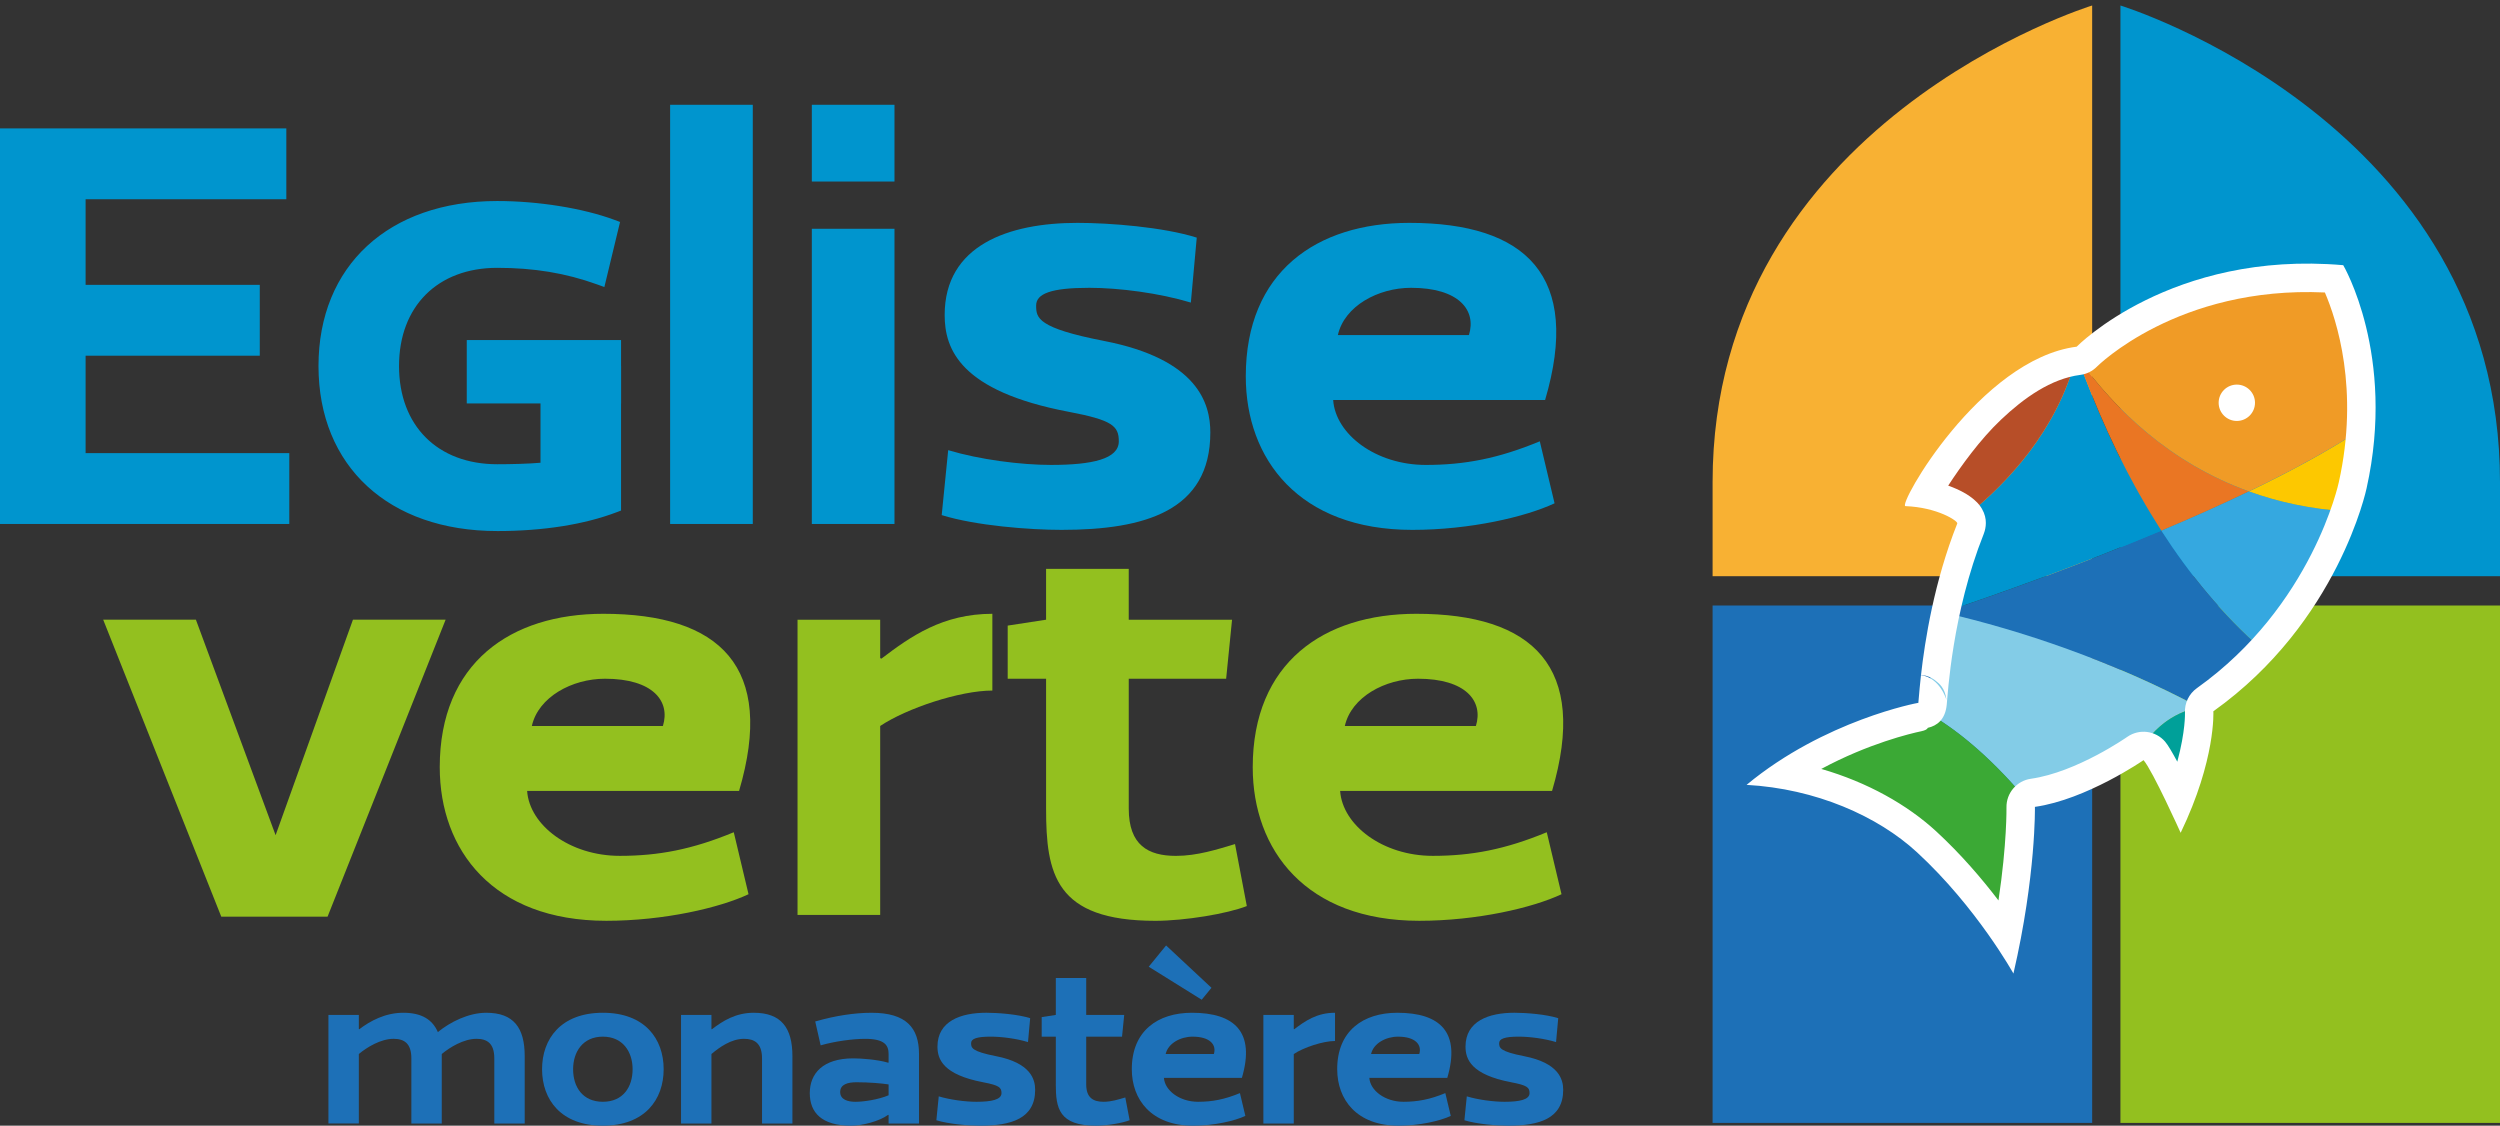
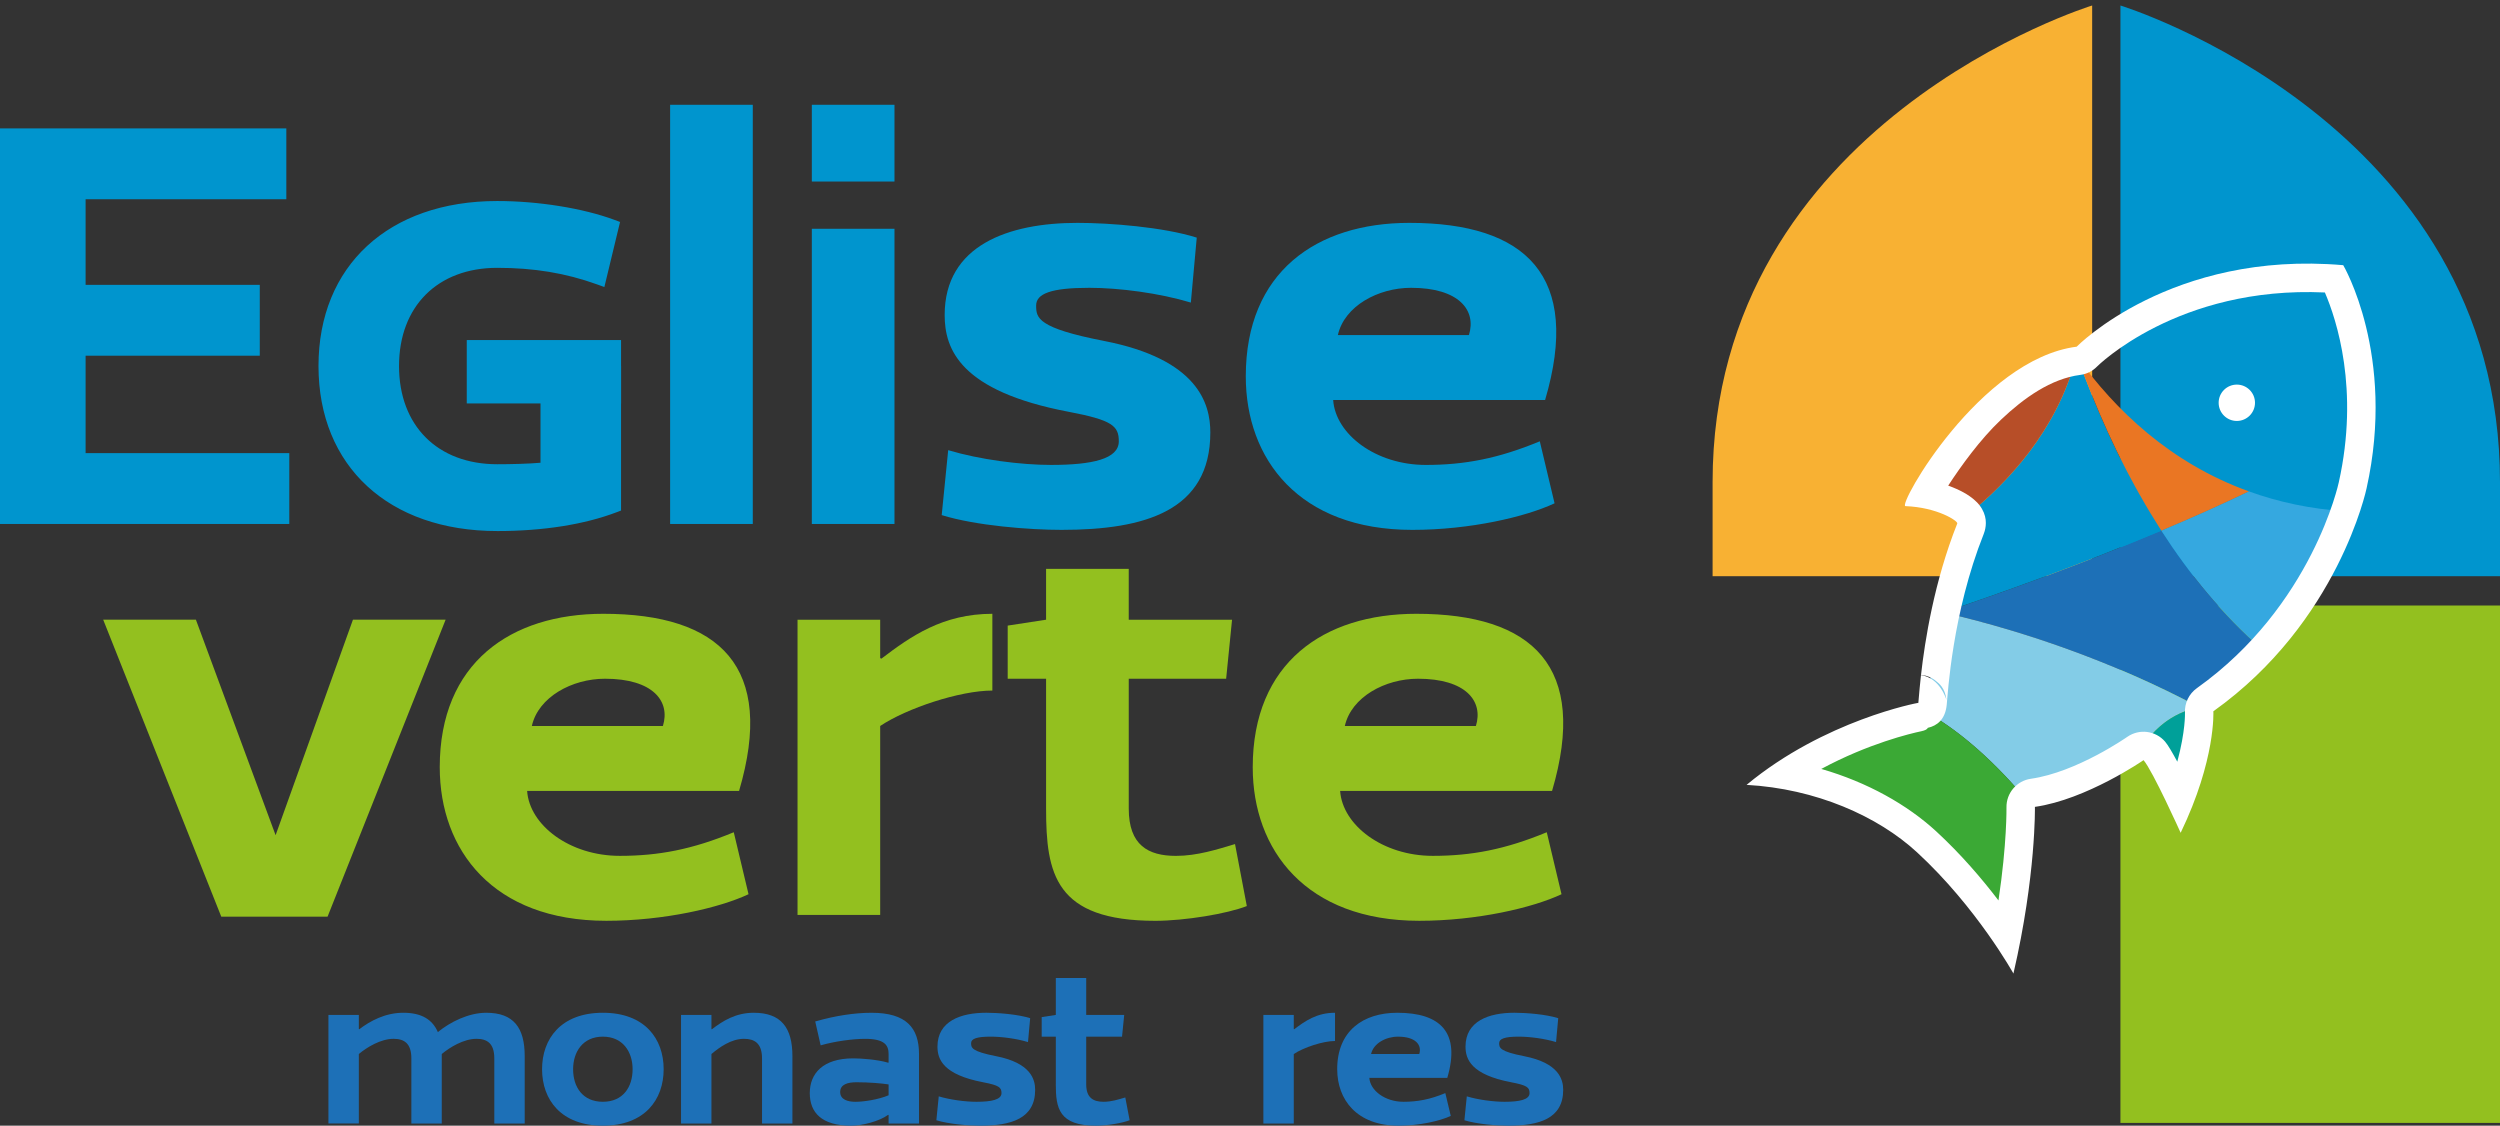
<svg xmlns="http://www.w3.org/2000/svg" id="Mode_Isolation-2" viewBox="0 0 220 99.059">
  <rect x="0" y="0" width="220" height="99.059" fill="#333333" stroke="none" />
  <defs>
    <style>.cls-1{fill:#f8b133;}.cls-2,.cls-3{fill:#0095ce;}.cls-4,.cls-5{fill:#1d70b7;}.cls-6,.cls-7{fill:#93c01f;}.cls-8{fill:#3ba935;}.cls-8,.cls-7,.cls-9,.cls-5,.cls-10,.cls-11,.cls-12,.cls-13,.cls-14,.cls-15,.cls-16,.cls-17,.cls-3{fill-rule:evenodd;}.cls-9{fill:#35a8e0;}.cls-10{fill:#00a099;}.cls-11{fill:#83cce7;}.cls-12{fill:#b74e28;}.cls-13{fill:#f09b26;}.cls-14{fill:#ea7623;}.cls-15{fill:#fff;}.cls-16{fill:#fdc800;}.cls-17{fill:#0095cf;}</style>
  </defs>
  <polygon class="cls-6" points="19.472 80.667 9.081 54.533 17.239 54.533 24.253 73.496 31.059 54.533 39.215 54.533 28.825 80.667 19.472 80.667 19.472 80.667" />
  <path class="cls-6" d="m53.244,59.728c-2.91,0-5.871,1.611-6.442,4.158h11.533c.676-2.183-.882-4.158-5.091-4.158m-14.547,7.794c0-9.196,6.235-13.508,14.392-13.508,10.286,0,15.171,4.676,11.949,15.587h-18.652c.208,3.013,3.741,5.714,8.158,5.714,3.428,0,6.389-.572,10.027-2.078l1.299,5.455c-2.546,1.195-7.43,2.337-12.521,2.337-9.975,0-14.651-6.234-14.651-13.507" />
  <path class="cls-6" d="m77.561,57.962c2.597-1.973,5.403-3.948,9.767-3.948v6.755c-2.858,0-7.534,1.557-9.872,3.117v16.625h-7.273v-25.977h7.273v3.377l.105.052h0Z" />
  <path class="cls-6" d="m92.055,59.728h-3.378v-4.675l3.378-.519v-4.471h7.274v4.471h9.092l-.52,5.195h-8.571v11.431c0,3.221,1.714,4.157,4.155,4.157,1.872,0,3.637-.572,5.197-1.039l1.038,5.455c-1.714.675-5.455,1.298-8.052,1.298-8.833,0-9.612-4.156-9.612-9.871v-11.431h0Z" />
  <path class="cls-6" d="m124.788,59.728c-2.91,0-5.87,1.611-6.443,4.158h11.534c.675-2.183-.883-4.158-5.091-4.158m-14.548,7.794c0-9.196,6.235-13.508,14.392-13.508,10.287,0,15.17,4.676,11.949,15.587h-18.65c.208,3.013,3.74,5.714,8.156,5.714,3.43,0,6.39-.572,10.028-2.078l1.298,5.455c-2.546,1.195-7.429,2.337-12.522,2.337-9.976,0-14.651-6.234-14.651-13.507" />
  <polygon class="cls-2" points="7.533 25.067 22.86 25.067 22.86 31.302 7.533 31.302 7.533 39.875 25.458 39.875 25.458 46.109 0 46.109 0 11.299 25.197 11.299 25.197 17.533 7.533 17.533 7.533 25.067 7.533 25.067" />
  <polygon class="cls-3" points="58.971 9.221 66.245 9.221 66.245 46.109 58.971 46.109 58.971 9.221 58.971 9.221" />
  <path class="cls-2" d="m78.714,46.109h-7.273v-25.977h7.273v25.977h0Zm0-30.134h-7.273v-6.754h7.273v6.754h0Z" />
  <path class="cls-2" d="m94.041,36.238c-9.56-1.82-10.911-5.509-10.911-8.52,0-6.132,5.611-8.106,11.69-8.106,2.805,0,7.533.363,10.494,1.299l-.52,5.715c-2.753-.831-6.286-1.299-8.936-1.299-3.377,0-4.677.519-4.677,1.559,0,1.091.105,1.974,5.976,3.117,8.261,1.61,9.352,5.508,9.352,8.053,0,6.909-5.766,8.572-13.092,8.572-2.807,0-7.534-.363-10.547-1.299l.571-5.715c2.754.83,6.391,1.299,9.04,1.299,3.636,0,5.974-.52,5.974-2.079,0-1.351-.571-1.869-4.416-2.597" />
  <path class="cls-2" d="m124.176,25.327c-2.91,0-5.871,1.61-6.443,4.156h11.534c.675-2.183-.882-4.156-5.091-4.156m-14.547,7.793c0-9.196,6.235-13.508,14.391-13.508,10.286,0,15.17,4.676,11.949,15.587h-18.651c.208,3.013,3.74,5.715,8.157,5.715,3.428,0,6.39-.572,10.027-2.079l1.3,5.455c-2.547,1.195-7.43,2.339-12.523,2.339-9.975,0-14.65-6.235-14.65-13.508" />
  <path class="cls-2" d="m54.03,32.817v11.684c-2.86,1.087-6.405,1.609-10.273,1.609-10.071,0-15.107-6.243-15.107-13.897,0-7.532,5.036-13.898,15.107-13.898,3.787,0,7.573.685,10.071,1.611l-1.087,4.513c-3.022-1.088-5.962-1.491-8.984-1.491-5.237,0-9.266,3.343-9.266,9.265,0,6.003,4.029,9.266,9.266,9.266,1.209,0,3.343-.041,4.431-.202v-8.461h5.842Z" />
  <path class="cls-2" d="m43.757,18.938c-8.798,0-14.484,5.211-14.484,13.275,0,6.417,3.805,13.274,14.484,13.274,3.684,0,7.007-.49,9.65-1.422v-10.625h-4.595v8.374l-.532.079c-1.334.198-4.002.208-4.523.208-6.007,0-9.888-3.881-9.888-9.889,0-5.914,3.973-9.888,9.888-9.888,3.078,0,5.879.426,8.539,1.301l.795-3.299c-2.581-.862-6.094-1.39-9.334-1.39m0,27.796c-9.555,0-15.73-5.7-15.73-14.521s6.175-14.521,15.73-14.521c3.601,0,7.543.633,10.287,1.65l.52.193-1.38,5.726-.655-.236c-2.755-.992-5.543-1.453-8.773-1.453-5.249,0-8.642,3.392-8.642,8.642,0,5.249,3.393,8.642,8.642,8.642,1.176,0,2.759-.037,3.808-.132v-8.529h7.088v12.736l-.401.153c-2.843,1.08-6.471,1.652-10.495,1.652" />
  <polygon class="cls-3" points="54.653 29.925 41.075 29.925 41.075 35.502 54.653 35.502 54.653 29.925 54.653 29.925" />
-   <polygon class="cls-5" points="184.11 53.285 150.708 53.285 150.708 98.816 184.11 98.816 184.11 53.285 184.11 53.285" />
  <polygon class="cls-7" points="220 53.285 186.598 53.285 186.598 98.816 220 98.816 220 53.285 220 53.285" />
  <path class="cls-2" d="m186.598.484s33.402,10.248,33.402,41.944v8.276h-33.402V.484h0Z" />
  <path class="cls-1" d="m184.11.484s-33.402,10.248-33.402,41.944v8.276h33.402V.484h0Z" />
  <path class="cls-5" d="m171.018,53.895c4.994-1.687,12.11-4.223,19.178-7.2,2.46,3.814,5.408,7.431,8.933,10.499-1.77,1.845-3.859,3.791-5.463,5.023l-.132.027c-7.696-4.094-15.69-6.776-22.516-8.349h0Z" />
  <path class="cls-11" d="m169.528,62.668l.128-.027c-.087-1.689.517-5.193,1.293-8.723l.07-.023c6.824,1.571,14.82,4.252,22.516,8.349-2.372.449-3.991,1.909-5.088,3.568l-.154.027c-4.887,3.163-9.174,4.106-10.147,4.324-3.331-3.922-6.308-6.187-8.618-7.494h0Z" />
  <path class="cls-8" d="m178.145,70.162l-.003 0c.244,4.133-.335,8.527-1.479,13.102-6.176-10.601-10.761-13.52-20.707-14.77,4.119-2.709,8.557-4.814,13.571-5.827,2.31,1.308,5.287,3.573,8.618,7.494h0Z" />
  <path class="cls-17" d="m182.699,31.422l.064-.051.068.097-.02-.058c1.749,4.908,4.145,10.268,7.385,15.285-7.072,2.976-14.192,5.515-19.187,7.198l-.052-.012c.738-3.367,1.629-6.751,2.225-8.598,3.422-2.753,7.85-7.397,9.518-13.861h0Z" />
  <path class="cls-12" d="m173.181,45.283l.023-.075c-1.046-1.001-2.622-1.42-4.548-1.455l2.275-2.997c.715-.942,6.149-7.875,11.753-9.322l.014-.011c-1.67,6.462-6.095,11.106-9.517,13.86h0Z" />
  <path class="cls-9" d="m190.198,46.694c2.611-1.098,5.216-2.255,7.705-3.452,2.561.928,5.407,1.554,8.563,1.76-.892,3.009-2.352,6.105-4.625,9.098-.659.868-1.625,1.962-2.712,3.094-3.524-3.07-6.473-6.686-8.931-10.5h0Z" />
-   <path class="cls-16" d="m206.466,45.002c-3.157-.205-6.003-.831-8.563-1.759,3.606-1.733,6.967-3.547,9.75-5.382-.104,2.254-.454,4.669-1.187,7.142h0Z" />
  <path class="cls-14" d="m182.834,31.472c3.276,4.563,8.125,9.267,15.063,11.768-2.486,1.201-5.089,2.357-7.699,3.454l-.052-.078-.362-.579-.617-.998-.376-.638-.557-.967-.352-.634-.543-1.01-.305-.584-.573-1.138-.224-.452-.747-1.584c-.25-.566-.501-1.132-.751-1.699l-.689-1.66-.035-.087-.614-1.574-.026-.067-.542-1.477h0Z" />
-   <path class="cls-13" d="m182.79,31.35c10.156-8.351,22.82-6.783,22.82-6.783,0,0,2.403,5.737,2.044,13.291-1.148.757-2.393,1.51-3.714,2.255l-.142.08-2.017,1.099-.116.06-1.956,1.003-.227.115-1.584.771c-6.938-2.501-11.787-7.205-15.063-11.768l-.018-.049-.026-.074h0Z" />
  <path class="cls-10" d="m188.853,65.242l.068-.09.445-.53.328-.343.367-.339.033-.029c.787-.68,1.73-1.225,2.857-1.533h.001l.581-.134.002-.001.059.033-.004.004c.624,2.909-.171,5.993-1.77,9.175-1.254-3.114-2.449-5.679-3.371-5.644l.406-.569h0Z" />
  <path class="cls-15" d="m169.05,59.39c.335-2.974,1.147-8.192,3.191-13.326.06-.218-1.745-1.416-4.563-1.525-.718-.028,6.556-12.939,15.069-14.031,0,0,8.3-8.49,23.457-7.172,0,0,4.666,7.898,2.054,19.638,0,0-2.462,11.769-13.483,19.619,0,0,.237,4.228-2.878,10.694,0,0-2.448-5.444-3.265-6.394,0,0-5.015,3.466-9.56,4.112,0,0,.112,6.008-1.89,14.668,0,0-3.227-5.822-8.48-10.666-3.461-3.192-8.916-5.603-15.005-5.939,6.865-5.693,15.1-7.227,15.101-7.215.022.212.057-.748.249-2.444,1.699.249,2.239,2.175,2.241,2.191-.11-1.08-.714-1.495-.841-1.605-.452-.394-.931-.563-1.398-.604h0Zm35.541-33.652c-12.952-.599-20.054,6.52-20.054,6.52-.394.403-.912.661-1.471.733-2.569.33-4.958,2.024-6.993,3.956-1.84,1.746-3.519,4.084-4.631,5.788.543.194.996.404,1.347.597.758.416,1.202.861,1.394,1.109.712.919.612,1.777.472,2.286l-.089.265c-2.771,6.959-3.159,14.082-3.254,15.029-.13,1.303-.855,1.848-1.664,2.028-.049.124-.227.228-.577.301-.927.193-4.655,1.083-8.799,3.316,4.057,1.17,7.577,3.153,10.126,5.504,2.177,2.008,4.024,4.174,5.467,6.069.756-5.02.705-8.184.705-8.184-.024-1.263.899-2.346,2.15-2.524,4.043-.575,8.489-3.693,8.489-3.693,1.052-.727,2.484-.544,3.319.426.249.289.639.954,1.074,1.765.731-2.702.676-4.292.676-4.292-.048-.858.347-1.68,1.047-2.179,10.177-7.248,12.485-18.092,12.491-18.123,1.816-8.16-.188-14.279-1.225-16.694h0Z" />
  <path class="cls-4" d="m31.614,90.575c.955-.726,2.274-1.452,3.879-1.452s2.56.593,3.038,1.701c1.07-.879,2.694-1.701,4.261-1.701,2.427,0,3.382,1.338,3.382,3.822v5.923h-2.675v-5.732c0-1.338-.65-1.72-1.567-1.72-1.127,0-2.35.745-3.057,1.337v6.115h-2.675v-5.732c0-1.338-.65-1.72-1.566-1.72-1.128,0-2.35.745-3.057,1.337v6.115h-2.675v-9.554h2.675v1.242l.038.019h0Z" />
  <path class="cls-4" d="m47.702,94.091c0,2.675,1.663,4.968,5.35,4.968,3.688,0,5.35-2.293,5.35-4.968s-1.663-4.968-5.35-4.968c-3.687,0-5.35,2.293-5.35,4.968h0Zm2.732,0c0-1.509.841-2.866,2.617-2.866,1.777,0,2.618,1.357,2.618,2.866,0,1.567-.841,2.866-2.618,2.866-1.777,0-2.617-1.299-2.617-2.866h0Z" />
  <path class="cls-4" d="m62.644,90.575c.955-.726,2.083-1.452,3.688-1.452,2.427,0,3.401,1.338,3.401,3.822v5.923h-2.675v-5.732c0-1.338-.669-1.72-1.586-1.72-1.128,0-2.159.745-2.866,1.337v6.115h-2.675v-9.554h2.675v1.242l.038.019h0Z" />
  <path class="cls-4" d="m80.872,98.868h-2.675v-.745l-.038-.019c-.784.573-2.274.955-3.268.955-2.579,0-3.63-1.147-3.63-2.866s1.147-3.057,3.822-3.057c.669,0,2.121.096,3.076.382l.038-.019v-.745c0-.783-.363-1.337-2.063-1.337-1.07,0-2.656.21-3.917.573l-.477-2.101c1.796-.516,3.477-.765,4.968-.765,3.057,0,4.165,1.338,4.165,3.63v6.115h0Zm-2.675-3.439c-.612-.096-1.72-.191-2.828-.191-.784,0-1.433.191-1.433.86s.669.86,1.338.86c.726,0,2.025-.191,2.923-.574v-.955h0Z" />
  <path class="cls-4" d="m86.509,95.237c-3.516-.669-4.013-2.025-4.013-3.134,0-2.255,2.064-2.981,4.299-2.981,1.031,0,2.771.134,3.86.478l-.191,2.102c-1.012-.306-2.312-.478-3.287-.478-1.242,0-1.72.191-1.72.573,0,.401.038.726,2.198,1.147,3.038.593,3.439,2.025,3.439,2.962,0,2.541-2.121,3.153-4.815,3.153-1.032,0-2.771-.134-3.879-.478l.21-2.102c1.013.306,2.35.478,3.325.478,1.337,0,2.197-.191,2.197-.764,0-.497-.21-.688-1.624-.955h0Z" />
  <path class="cls-4" d="m92.91,95.429c0,2.101.287,3.63,3.535,3.63.955,0,2.331-.23,2.962-.478l-.382-2.006c-.573.172-1.223.382-1.911.382-.898,0-1.528-.344-1.528-1.528v-4.204h3.153l.191-1.911h-3.344v-3.248h-2.675v3.248l-1.242.191v1.72h1.242v4.204h0Z" />
-   <path class="cls-4" d="m99.598,94.091c0-3.382,2.293-4.968,5.292-4.968,3.783,0,5.58,1.72,4.395,5.732h-6.859c.077,1.109,1.376,2.102,3,2.102,1.261,0,2.35-.21,3.688-.764l.477,2.006c-.936.44-2.732.86-4.605.86-3.668,0-5.388-2.293-5.388-4.968h0Zm5.35-2.866c-1.07,0-2.159.593-2.369,1.528h4.241c.249-.802-.325-1.528-1.872-1.528h0Zm.802-3.248l-4.662-2.905,1.528-1.872,3.993,3.726-.86,1.051h0Z" />
  <path class="cls-4" d="m113.89,90.575c.955-.726,1.987-1.452,3.592-1.452v2.484c-1.051,0-2.771.573-3.63,1.146v6.115h-2.675v-9.554h2.675v1.242l.038.019h0Z" />
  <path class="cls-4" d="m117.673,94.091c0-3.382,2.293-4.968,5.293-4.968,3.783,0,5.579,1.72,4.395,5.732h-6.859c.076,1.109,1.375,2.102,3,2.102,1.261,0,2.35-.21,3.687-.764l.478,2.006c-.936.44-2.733.86-4.605.86-3.669,0-5.388-2.293-5.388-4.968h0Zm5.35-2.866c-1.07,0-2.159.593-2.369,1.528h4.242c.248-.802-.325-1.528-1.873-1.528h0Z" />
  <path class="cls-4" d="m132.977,95.237c-3.515-.669-4.012-2.025-4.012-3.134,0-2.255,2.063-2.981,4.299-2.981,1.032,0,2.771.134,3.86.478l-.191,2.102c-1.013-.306-2.312-.478-3.287-.478-1.242,0-1.72.191-1.72.573,0,.401.038.726,2.197,1.147,3.038.593,3.439,2.025,3.439,2.962,0,2.541-2.12,3.153-4.815,3.153-1.031,0-2.771-.134-3.879-.478l.21-2.102c1.012.306,2.35.478,3.325.478,1.338,0,2.198-.191,2.198-.764,0-.497-.21-.688-1.625-.955h0Z" />
  <path class="cls-15" d="m196.84,33.845c.883,0,1.6.717,1.6,1.599s-.717,1.6-1.6,1.6c-.883,0-1.599-.717-1.599-1.6s.717-1.599,1.599-1.599h0Z" />
</svg>